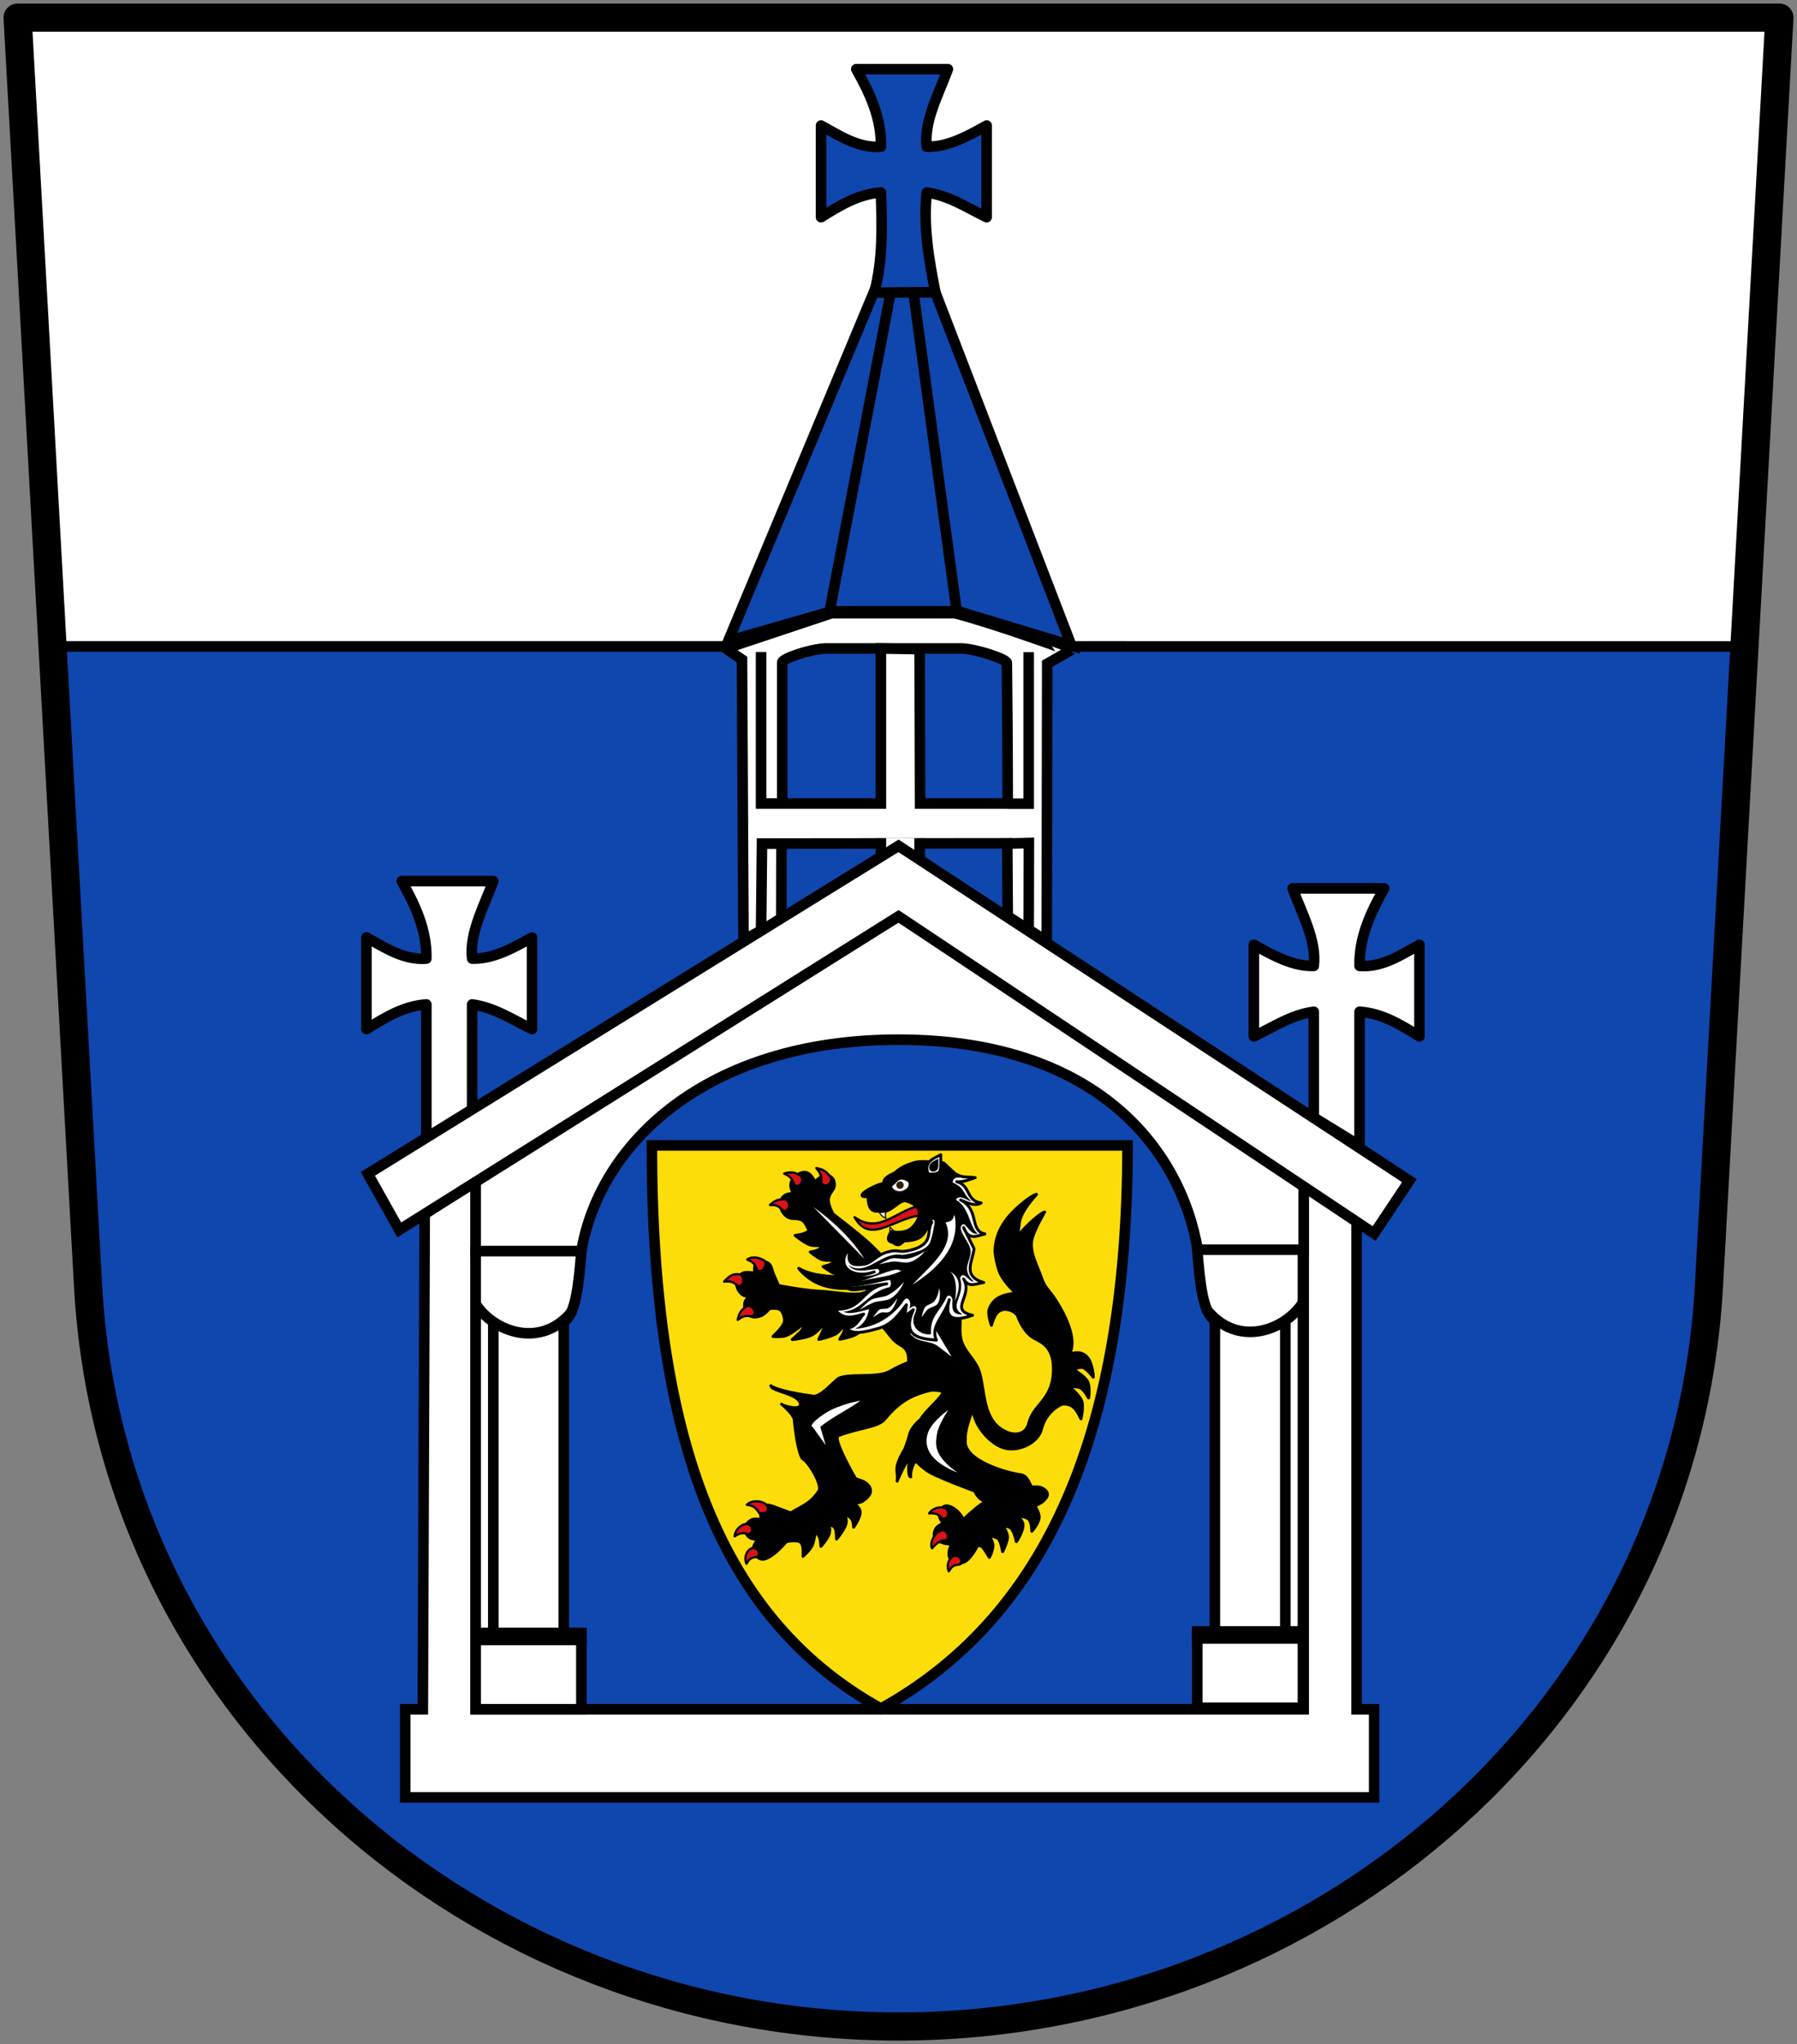
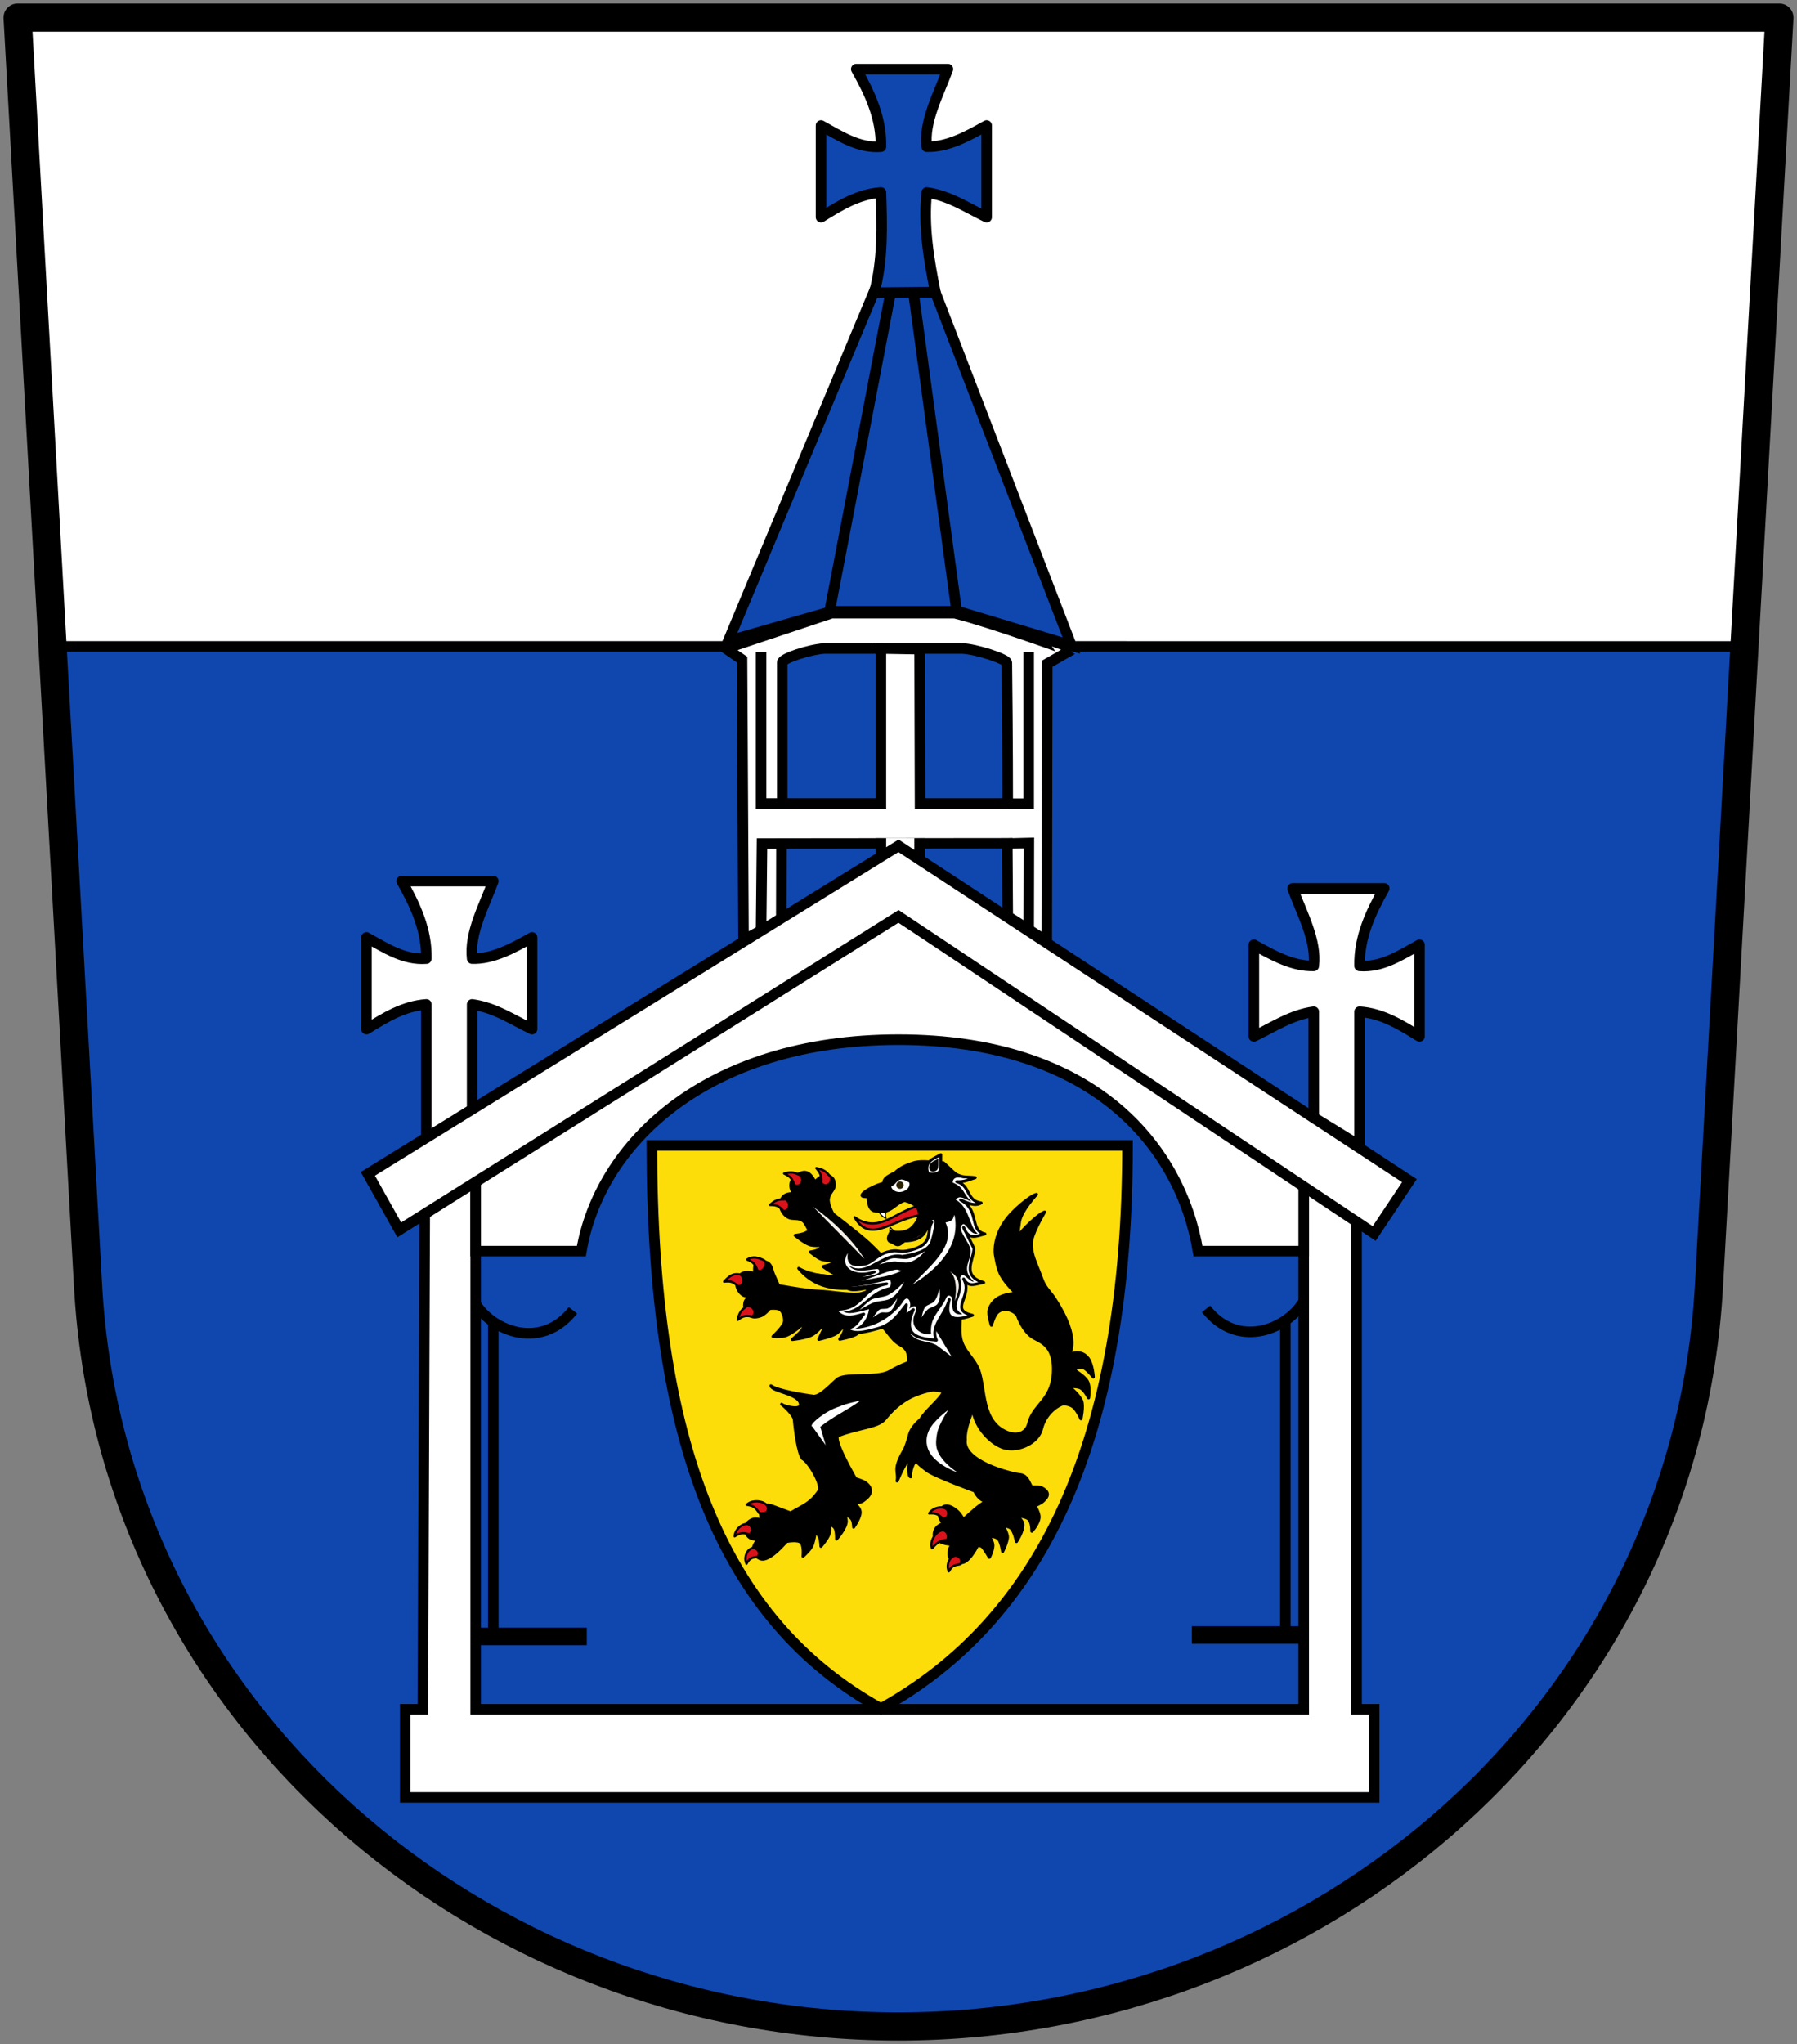
<svg xmlns="http://www.w3.org/2000/svg" width="510" height="580">
  <rect width="100%" height="100%" fill="#808080" stroke="none" />
  <path style="fill:#fff;fill-opacity:1;stroke:none;stroke-width:8;stroke-linecap:butt;stroke-linejoin:miter;stroke-miterlimit:4;stroke-dasharray:none;stroke-opacity:1" d="M16.917 653.876 7 475.362h500l-9.843 177.173" transform="translate(-2 -470.362)" />
  <path d="m18.073 653.775 477.517.01-9.586 161.066c-6.529 166.794-130.42 230.465-229.004 230.511-98.585.046-221.536-66.834-229.552-228.51Z" style="fill:#0f47af;fill-opacity:1;stroke:none;stroke-width:3;stroke-linecap:butt;stroke-linejoin:miter;stroke-miterlimit:4;stroke-dasharray:none;stroke-opacity:1" transform="translate(-2 -470.362)" />
  <path d="m18.073 653.775 477.517.01" style="fill:none;stroke:#000;stroke-width:3;stroke-linecap:butt;stroke-linejoin:miter;stroke-miterlimit:4;stroke-dasharray:none;stroke-opacity:1" transform="translate(-2 -470.362)" />
  <path d="M280.872 426.287 281 447l11.073 7.052.139-78.73 6.357-3.638S276.992 363.798 266 361h-35l-30 10 4.583 3.154.43 79.59 10.723-5.815.05-21.578zM245 415h-28v-40c-.067-1.147 7.6-3.704 12-4h39c3.987.13 12.728 3.005 12.744 4.067C281 396 281 415 281 415h-24" style="color:#000;font-style:normal;font-variant:normal;font-weight:400;font-stretch:normal;font-size:medium;line-height:normal;font-family:Sans;-inkscape-font-specification:Sans;text-indent:0;text-align:start;text-decoration:none;text-decoration-line:none;letter-spacing:normal;word-spacing:normal;text-transform:none;writing-mode:lr-tb;direction:ltr;baseline-shift:baseline;text-anchor:start;display:inline;overflow:visible;visibility:visible;fill:#fff;fill-opacity:1;stroke:#000;stroke-width:3;stroke-miterlimit:4;stroke-dasharray:none;stroke-opacity:1;marker:none;enable-background:accumulate" transform="translate(5 -187)" />
  <path d="M245 424.82V430h11v-5.169m.128-8.345L256 371.192 245 371v45.5" style="color:#000;font-style:normal;font-variant:normal;font-weight:400;font-stretch:normal;font-size:medium;line-height:normal;font-family:Sans;-inkscape-font-specification:Sans;text-indent:0;text-align:start;text-decoration:none;text-decoration-line:none;letter-spacing:normal;word-spacing:normal;text-transform:none;writing-mode:lr-tb;direction:ltr;baseline-shift:baseline;text-anchor:start;display:inline;overflow:visible;visibility:visible;fill:#fff;fill-opacity:1;stroke:#000;stroke-width:3;stroke-miterlimit:4;stroke-dasharray:none;stroke-opacity:1;marker:none;enable-background:accumulate" transform="translate(5 -187)" />
  <path d="M142 720.362c-2.728 7.379-6.854 14.845-6 22 5.822.17 11.414-2.867 17-6v26c-5.513-2.64-10.603-6.128-17-7v30l-13 8v-38c-6.455.442-11.72 3.74-17 7v-26c5.405 2.98 10.67 6.489 17 6 .168-8.069-3.12-15.121-7-22z" style="fill:#fff;fill-opacity:1;stroke:#000;stroke-width:3;stroke-linecap:round;stroke-linejoin:round;stroke-miterlimit:4;stroke-dasharray:none;stroke-opacity:1" transform="translate(-2 -470.362)" />
  <path d="M137 805.362v150h235v-150l15 10v140h5v25H117v-25h5l.533-140.556z" style="fill:#fff;fill-opacity:1;stroke:#000;stroke-width:3;stroke-linecap:butt;stroke-linejoin:miter;stroke-miterlimit:4;stroke-dasharray:none;stroke-opacity:1" transform="translate(-2 -470.362)" />
  <path d="M167 825.362c5-30 35-60 90-60s80 30 85 60h30v-20l-115-75-120 75v20z" style="fill:#fff;fill-opacity:1;stroke:#000;stroke-width:3;stroke-linecap:butt;stroke-linejoin:miter;stroke-miterlimit:4;stroke-dasharray:none;stroke-opacity:1" transform="translate(-2 -470.362)" />
  <path d="m106.397 803.435 8.916 15.903L257 730.362l135 90 10-15-145-95z" style="fill:#fff;fill-opacity:1;stroke:#000;stroke-width:3;stroke-linecap:butt;stroke-linejoin:miter;stroke-miterlimit:4;stroke-dasharray:none;stroke-opacity:1" transform="translate(-2 -470.362)" />
  <path d="M187 795.362h135c0 85-25 134.8-70 159.8-45-25-65-74.8-65-159.8z" style="fill:#fcdd09;fill-opacity:1;stroke:#000;stroke-width:3;stroke-linecap:butt;stroke-linejoin:miter;stroke-miterlimit:4;stroke-dasharray:none;stroke-opacity:1" transform="translate(-2 -470.362)" />
-   <path style="fill:#fff;fill-opacity:1;stroke:#000;stroke-width:3;stroke-linecap:butt;stroke-linejoin:miter;stroke-miterlimit:4;stroke-dasharray:none;stroke-opacity:1" d="M160 672v-20h-5v-90c3.4-1.902 4.276-10.742 5-20h-30v130z" transform="translate(5 -187)" />
  <path style="fill:none;stroke:#000;stroke-width:3;stroke-linecap:butt;stroke-linejoin:miter;stroke-miterlimit:4;stroke-dasharray:none;stroke-opacity:1" d="M130 557c4.96 7.843 18.715 13.108 27.608 1.794M135 562v90" transform="translate(5 -187)" />
  <path style="fill:none;stroke:#000;stroke-width:5;stroke-linecap:butt;stroke-linejoin:miter;stroke-miterlimit:4;stroke-dasharray:none;stroke-opacity:1" d="M130.103 651.323h31.428" transform="translate(5 -187)" />
  <path d="M211 372v43h6M216.936 426.366h-5.68L211 451" style="fill:none;stroke:#000;stroke-width:3;stroke-linecap:butt;stroke-linejoin:miter;stroke-miterlimit:4;stroke-dasharray:none;stroke-opacity:1" transform="translate(5 -187)" />
  <path d="M211 372v43h6M216.553 426.297l-5.61-.142L211 451" style="fill:none;stroke:#000;stroke-width:3;stroke-linecap:butt;stroke-linejoin:miter;stroke-miterlimit:4;stroke-dasharray:none;stroke-opacity:1" transform="matrix(-1 0 0 1 502.943 -186.955)" />
  <path d="M368.855 722.435c2.728 7.379 6.854 14.845 6 22-5.821.169-11.414-2.867-17-6v26c5.514-2.64 10.603-6.128 17-7v30l13 8v-38c6.455.441 11.72 3.74 17 7v-26c-5.405 2.98-10.67 6.489-17 6-.167-8.07 3.12-15.122 7-22z" style="fill:#fff;fill-opacity:1;stroke:#000;stroke-width:3;stroke-linecap:round;stroke-linejoin:round;stroke-miterlimit:4;stroke-dasharray:none;stroke-opacity:1" transform="translate(-2 -470.362)" />
-   <path style="fill:#fff;fill-opacity:1;stroke:#000;stroke-width:3;stroke-linecap:butt;stroke-linejoin:miter;stroke-miterlimit:4;stroke-dasharray:none;stroke-opacity:1" d="M160 672v-20h-5v-90c3.4-1.902 4.276-10.742 5-20h-30v130z" transform="matrix(-1 0 0 1 499.786 -187.408)" />
  <path style="fill:none;stroke:#000;stroke-width:3;stroke-linecap:butt;stroke-linejoin:miter;stroke-miterlimit:4;stroke-dasharray:none;stroke-opacity:1" d="M130 557c4.96 7.843 18.615 13.108 27.509 1.794M135 562v90" transform="matrix(-1 0 0 1 499.786 -187.408)" />
  <path style="fill:none;stroke:#000;stroke-width:5;stroke-linecap:butt;stroke-linejoin:miter;stroke-miterlimit:4;stroke-dasharray:none;stroke-opacity:1" d="M130.103 651.323h31.429" transform="matrix(-1 0 0 1 499.786 -187.408)" />
  <path d="m208.672 652.242 41.408-99.175 17.382.256 38.596 100.197-32.206-9.713h-35.785z" style="fill:#0f47af;fill-opacity:1;stroke:#000;stroke-width:3;stroke-linecap:butt;stroke-linejoin:miter;stroke-miterlimit:4;stroke-dasharray:none;stroke-opacity:1" transform="translate(-2 -470.362)" />
  <path d="m254.681 553.834-17.38 90.74M261.327 553.962l12.269 90.484" style="fill:none;stroke:#000;stroke-width:3;stroke-linecap:butt;stroke-linejoin:miter;stroke-miterlimit:4;stroke-dasharray:none;stroke-opacity:1" transform="translate(-2 -470.362)" />
  <path style="fill:#000;stroke:#000;stroke-width:.866;stroke-linecap:round;stroke-linejoin:round;stroke-miterlimit:282" d="M297.594 875.777c1.12-4.695 5.219-6.962 6.081-7.038.976-.08 2.065.22 2.861.792 1.103.794 2.25 3.398 2.25 3.398s.755-3.423.21-4.994c-.59-1.716-3.547-4.117-3.547-4.117s2.417-.18 3.363.437c1.119.739 2.14 2.742 2.14 2.742s.472-2.973-.293-4.556c-.777-1.617-4.083-3.491-4.083-3.491s1.922-.89 2.807-.553c1.199.452 2.9 2.689 2.9 2.689s-.178-3.414-1.414-5.202c-2.017-2.917-5.495-1.156-5.495-1.156s3.639-4.065-4.001-15.793c-1.62-2.486-2.817-3.085-3.776-5.9-.685-2.013-2.111-4.977-2.58-7.046-.306-1.314-.464-2.74-.129-4.045.74-2.931 3.574-7.673 3.574-7.673-1.228.457-3.512 2.442-5.176 4.129-1.191 1.197-2.531 2.846-2.531 2.846s.295-2.259.58-4.18c.476-3.208 4.822-7.796 4.822-7.796-1.43.216-6.951 4.53-9.122 7.97-1.762 2.527-2.85 5.978-2.57 8.903 0 0 .53 4.028 1.678 6.077 1.447 2.592 4.219 5.139 4.219 5.139s-2.495.035-4.614 1.064c-1.39.67-2.583 2.026-3.015 3.503-.425 1.448.638 4.462.638 4.462s.706-2.688 1.67-3.607c.59-.556 1.443-.943 2.247-.918 1.29.048 2.688.675 3.46 1.699 0 0 1.535 4.795 4.792 6.525 2.303 1.223 5.85 2.595 5.417 9.902-.459 7.743-5.671 8.912-6.974 14.22-.783 3.192-3.752 3.55-6.118 2.59-7.43-3.016-6.14-12.195-8.137-17.734-1.171-3.066-3.972-5.092-4.887-8.237-.938-3.253.09-6.828-.351-10.19-.28-2.08-1.396-5.286-1.668-7.366-.213-1.65.027-3.682.027-3.682l-14.473-.777-7.86 6.96s-3.262 1.686-4.783 1.771c-3.71.217-7.7-.652-11.406-.81-3.975-.17-11.387-1.582-11.387-1.582l-1.415-3.207c-.535-1.228-.547-2.705-1.738-3.284-.935-.447-2.329-.682-3.117-.002-.758.656-.458 2.984-.458 2.984s-2.384-.51-3.404-.002c-1.106.554-1.766 1.288-1.79 2.523-.026 1.463.758 3.06 2.04 3.734.565.298 1.918.301 1.918.301s-1.176.59-1.485 1.496c-.397 1.158-.032 2.737.854 3.574 1.056.994 2.166.902 3.55.44 1.159-.39 2.53-2.083 2.53-2.083s2.13-.24 2.956.3c.663.44.966 1.313 1.162 2.087.151.58.224 1.232-.013 1.787-.624 1.493-3.125 3.78-3.125 3.78s2.402.166 3.515-.217c2.325-.796 5.47-3.77 5.47-3.77s-.187 1.409-.798 2.206c-.767 1.008-2.72 2.643-2.72 2.643s3.676-.389 5.411-1.224c1.557-.75 3.767-3.481 3.767-3.481s-.06 1.326-.391 2.006c-.394.813-1.247 2.654-1.247 2.654s3.322-.727 4.802-1.594c1.122-.656 2.514-2.773 2.514-2.773s.037 1.437-.194 2.195c-.214.688-1.193 2.135-1.193 2.135s3.17-.584 4.532-1.334c1.386-.758 3.37-3.371 3.37-3.371s1.869-.468 3.066.221c2.356 1.354 3.392 4.562 6.15 6.042 4.482 2.403.962 6.457 2.839 11.737.646 1.814 10.189.358 9.253 2.063-1.14 2.087-5.027 5.118-6.246 7.408 0 0-2.77 2.098-3.255 4.662-.18.96-1.207 3.643-1.207 3.643-3.706 6.232-1.673 6.231-2.228 9.16 2.361-5.583 3.898-7.381 4.471-6.528-1.642.58-1.325 5.553-.605 5.342-.379-.53.762-5.467 1.926-4.05.592.72 2.209 1.886 2.49 2.127 1.928 1.643 13.711 5.925 13.711 5.925 1.999 4.151 4.52 2.04 1.711 3.935l-.02.007c-1.751 1.23-4.89 4.18-4.89 4.18s-.838-1.708-2.063-2.648c-.952-.725-2.354-1.596-3.435-1.053-1.033.518-1.371 1.416-1.294 2.568.065 1.034 1.119 2.15 1.119 2.15s-1.383.67-1.861 1.234c-.583.69-.903 1.745-.65 2.599.34 1.143 1.443 1.343 2.544 1.772.783.305 2.477.435 2.477.435s-.654.825-.763 1.405c-.175.895-.3 2.032.297 2.722.81.943 2.417 1.337 3.612.95 2.029-.661 4.05-4.802 4.05-4.802s1.064.064 1.381.424c.817.92 1.957 2.949 1.957 2.949s.989-1.758 1.015-3.395c.012-.97-1.09-2.673-1.09-2.673s2.097.086 2.778.998c.669.9 1.07 3.429 1.07 3.429s1.172-2.29 1.356-3.886c.146-1.215-1.256-3.433-1.256-3.433s1.67.16 2.252.69c1.011.924 1.563 3.81 1.563 3.81s2.017-2.943 1.84-4.968c-.085-.942-1.62-2.303-1.62-2.303s2.671.107 3.387 1.038c.874 1.152.764 3.283.764 3.283s1.924-2.06 2.067-3.939c.087-1.159-1.184-3.265-1.184-3.265s1.708-.719 2.355-1.355c.546-.544 1.257-1.238 1.178-1.998-.086-.787-.9-1.385-1.606-1.724-.86-.42-2.853-.228-2.853-.228-.81-1.162-1.15-3.098-3.016-3.485-3.246-.327-16.731-3.895-15.815-9.972-.304-2.987 2.142-8.591 2.142-8.591.687 5.344 5.302 9.848 8.787 10.899 4.099 1.236 9.742-1.376 10.7-5.39z" transform="translate(-2 -470.362)" />
  <path style="fill:#000;stroke:#000;stroke-width:2.595;stroke-linecap:round;stroke-linejoin:round;stroke-miterlimit:100;stroke-dasharray:none" class="st16" stroke-miterlimit="100" d="M155.11 144.55s-8.574-.44-11.979-2.767c-3.723-2.521-7.642-11.043-7.642-11.043s-9.456 1.249-13.792.05c-4.532-1.248-10.998-7.149-10.998-7.149 4.359-.515 7.593-1.077 11.831-4.579 0 0-8.354-.832-13.105-3.036-4.139-1.886-10.853-7.908-10.853-7.908 3.871-.881 8.061-.563 11.146-4.53 0 0-8.205-.269-11.904-1.885-3.7-1.64-9.53-7.517-9.53-7.517 4.509-.245 8.82-.955 11.734-4.774 0 0-8.304-.049-11.808-1.69-4.825-2.277-12.198-9.451-12.198-9.451 4.679-.196 9.333-.441 12.884-3.159l-2.571-5.876c-3.111-7.1-9.774-4.921-14.184-7.027-4.311-2.081-6.688-7.321-6.908-10.21-.367-5.093 2.107-12.756 12.69-10.7-5.194-8.912.367-14.935 5.976-17.187 5.415-2.179 10.166-1.322 13.743 8.349 0 0 4.973-4.113 7.644-4.627 3.722-.735 7.887.783 9.161 4.578.537 1.592.709 4.823-.222 6.709-1.47 2.988-4.654 4.946-5.731 9.378-1.225 4.995 3.013 14.005 3.013 14.005s20.233 18.314 29.518 28.279c4.948 5.313 13.914 16.698 13.914 16.698l.489-.294 20.21.857 1.47 36.971z" transform="matrix(.316 -.029 .027 .318 199.53 327.851)" />
  <path style="fill:none" class="st2" d="M137.96 125.48s4.728 11.042 7.937 12.829c3.036 1.715 5.586-1.125 5.586-1.125l-1.862-4.579-6.467-2.204c1.371-6.463 13.693-3.378 10.875-16.307 0 0-20.453-22.378-24.961-26.932-5.953-6.023-21.826-19.563-21.826-19.563s-3.577-9.77-3.992-16.38c-.195-2.914.393-5.999 1.666-8.545 1.298-2.62 5.07-3.428 5.805-6.317.221-.906-.072-2.033-.612-2.792-.686-.882-1.813-1.519-2.866-1.494-3.943.074-10.264 6.121-10.264 6.121s-3.845-7.761-7.227-9.622c-1.445-.783-3.307-.783-4.801-.195-1.371.563-2.768 1.763-3.209 3.305-1.421 4.897 2.743 15.303 2.743 15.303s-9.186-2.914-12.761-.539c-1.348.906-2.06 2.987-1.962 4.75.147 1.91 1.397 3.771 2.843 4.945 3.871 3.208 13.987 4.383 13.987 4.383l11.636 17.751-12.469 3.256c4.704 2.987 8.401 4.089 21.312 4.701-2.67 5.852-6.564 7.737-9.969 10.259l21.629 4.383c-1.935 5.778-7.595 6.072-10.264 8.521 5.438 4.187 14.085 5.9 22.879 7.517-1.225 4.774-6.859 5.729-11.22 7.811 3.137 1.543 8.721.783 17.834.759" transform="matrix(.316 -.029 .027 .318 199.53 327.851)" />
  <path style="fill:#f4f0e8" class="st6" d="M136.02 104.74c-9.4-18.373-25.06-36.097-41.614-50.152" transform="matrix(.316 -.029 .027 .318 199.53 327.851)" />
  <path style="fill:#da121a;stroke:#000;stroke-width:2;stroke-linecap:round;stroke-linejoin:round;stroke-miterlimit:4;stroke-dasharray:none" class="st1" d="M112.19 29.281c.662 3.697-.784 6.268-3.846 7.125-1.519.441-3.257-.123-5.07-2.277.932-5.999.515-8.398-3.307-13.736 9.651 2.62 9.97 7.272 12.223 8.888zM85.297 25.339c2.009 3.085 1.714 6.097-.711 8.275-1.2 1.077-2.989 1.347-5.438.196-1.446-5.974-2.744-8.006-8.23-11.213 9.676-1.886 11.733 2.253 14.379 2.742zM69.84 45.318c2.988 1.935 3.87 4.848 2.547 7.958-.66 1.542-2.181 2.571-4.802 2.62-3.625-4.848-5.561-6.121-11.709-6.611 7.937-6.097 11.392-3.232 13.964-3.967z" transform="matrix(.316 -.029 .027 .318 199.53 327.851)" />
  <path style="fill:#000;stroke:#000;stroke-width:1.603;stroke-linecap:round;stroke-linejoin:round;stroke-miterlimit:282" stroke-miterlimit="282" d="M127.95 125.588c2.14-.856-8.158-1.004-21.809 7.06-7.06 3.786-22.957.78-28.315 3.932-3.585 2.876-9.054 9.347-13.241 9.69-4.316-.507-20.306-3.024-23.779-5.804.492 3.273 16.013 4.292 16.276 10.283.174 3.973-11.017.293-10.348-.147 0 0 6.466 5.333 6.962 8.481.526 6.154 2.135 18.306 4.498 21.523 3.462 1.596 11.325 14.952 9.02 17.92-4.766 6.93-8.264 7.676-15.5 11.982l-10.002-3.74s-4.419-1.488-5.973.244c-1.605 1.805-.095 7.288-.095 7.288s-3.496-.825-5.066-.129c-2.143.929-3.705 2.41-3.805 4.754-.093 2.242.721 4.247 2.645 5.383 1.05.62 4.046.971 4.046.971s-2.38 3.26-2.314 4.722c.116 2.929 1.085 4.558 3.731 5.777 1.925.871 4.346-.484 6.138-1.624 3.602-2.307 8.417-7.852 8.417-7.852s6.202-1.215 7.915.542c1.79 1.823 1.16 7.59 1.16 7.59s3.778-3.235 5.025-5.96c1.018-2.262 1.861-7.947 1.861-7.947s1.83 2.403 2.33 3.808c.53 1.475.657 4.638.657 4.638s3.86-4.322 4.587-7.038c.6-2.247.04-5.256.04-5.256s2.526.824 3.278 2.551c.777 1.75.681 5.726.681 5.726s5.503-6.167 5.415-9.952c-.037-1.358-.84-3.84-.84-3.84s2.616 1.222 3.788 2.668c.995 1.224 1.073 4.585 1.073 4.585s4.405-6.098 3.495-9.162c-.509-1.733-1.954-2.973-3.507-4.121 0 0 3.385.065 5.238-1.235 1.867-1.305 3.98-3.172 4.098-5.24.123-2.058-1.247-3.672-2.966-4.863-1.711-1.178-5.266-2.07-5.266-2.07s-13.045-22.387-9.536-23.757c10.929-4.322 21.879-4.55 25.579-9.067 11.935-14.7 21.666-14.734 34.844-18.252-3.092-6.47-5.232-9.519-10.434-15.062z" transform="matrix(.515 0 0 .515 197.764 320.859)" />
  <path style="fill:#fff" class="st6" d="M90.205 148.648s-8.146 1.575-11.819 3.334c-7.482 2.218-17.233 10.325-14.738 10.957l7.381 10.287-2.999-10.133c7.391-5.94 14.041-8.617 22.174-14.446" transform="matrix(.515 0 0 .515 197.764 320.859)" />
  <g style="fill:#dc281e;stroke:#000;stroke-width:1.235;stroke-miterlimit:4;stroke-dasharray:none">
    <path style="fill:#da121a;stroke-width:1.235;stroke-linecap:round;stroke-linejoin:round;stroke-miterlimit:4;stroke-dasharray:none" class="st1" d="M33.357 718.88c-.068 1.032-.738 1.958-2.262 2.519-3.073-2.067-4.457-2.418-8.125-1.417 1.841-4.965 10.641-6.992 10.387-1.102zM32.836 731.2c.414.956.255 2.08-.838 3.295-3.702-.413-4.54-.74-7.346 1.84-.746-5.318 5.885-10.133 8.184-5.135zM44.227 712.34c-.729.743-2.954.12-4.47-.458-.938-3.616-1.758-4.785-5.15-6.474 4.656-2.547 13.669 2.697 9.62 6.932zM137.926 768.79c.414.956.255 2.08-.838 3.295-3.702-.413-4.54-.74-7.346 1.84-.746-5.318 5.885-10.133 8.184-5.135z" transform="matrix(.491 -.155 .155 .491 85.617 85.979)" />
  </g>
  <path style="fill:#da121a;stroke:#000;stroke-width:1.235;stroke-linecap:round;stroke-linejoin:round;stroke-miterlimit:4;stroke-dasharray:none" class="st1" d="M36.624 71.138c2 .929 1.374 3.6.022 5.194-.669.789-1.755 1.123-3.303.666-1.21-3.524-2.12-4.649-5.62-6.063 3.243-2.129 6.498-.913 8.901.203zM23.009 79.018c2.187.04 2.89 2.493 2.452 4.543-.218 1.001-1.008 1.822-2.592 2.17-2.737-2.508-4.06-3.055-7.828-2.618 4.086-4.674 6.317-4.125 7.968-4.095zM27.323 96.578c2.157-.347 3.761.64 4.409 2.615.34.987.06 2.097-1.138 3.203-3.625-.73-5.043-.519-8.072 1.789 1.16-6.106 3.917-6.195 4.801-7.607z" transform="matrix(.515 0 0 .515 197.764 320.859)" />
  <path style="fill:#fff" class="st6" d="M117.47 111.818s1.99 1.915 3.174 2.583c3.737 2.083 8.726 1.6 12.126 4.201l7.64 5.806-10.43-17.427s-2.864 2.2-4.496 2.898c-2.539 1.091-8.013 1.938-8.013 1.938M138.6 153.778s-8.57 6.039-10.964 11.93c-1.349 3.295-1.405 6.713-.074 9.994 3.345 8.25 16.221 12.6 16.221 12.6s-9.193-5.55-11.429-12.917c-.838-2.779-.454-5.861.065-8.717.973-5.194 6.18-12.89 6.18-12.89" transform="matrix(.515 0 0 .515 197.764 320.859)" />
  <path style="fill:#da121a;stroke:#000;stroke-width:1.235;stroke-linecap:round;stroke-linejoin:round;stroke-miterlimit:4;stroke-dasharray:none" class="st1" d="M138.4 211.838c-.263.992-1.101 1.769-2.692 2.024-2.602-2.677-3.894-3.298-7.679-3.06 2.819-4.51 11.798-4.69 10.371 1.036zM137.86 221.538c.531.894.893 2.585-.037 3.926-3.715.063-5.72 1.65-8.188 4.578-2.167-4.98 5.167-13.212 8.225-8.504z" transform="matrix(.515 0 0 .515 197.764 320.859)" />
  <path style="fill:#fff;fill-rule:evenodd;stroke:#000;stroke-width:.618;stroke-linecap:round;stroke-linejoin:round;stroke-miterlimit:4;stroke-dasharray:none" d="M106.59 58.428c-.004-1.749-.5-2.9.006-5.269 1.47 2.101 3.7 2.775 5.615 4.042" transform="matrix(.515 0 0 .515 197.764 320.859)" />
  <path style="fill:#da121a;fill-rule:evenodd;stroke:#000;stroke-width:1.235;stroke-linecap:round;stroke-linejoin:round;stroke-miterlimit:4;stroke-dasharray:none" d="M124.95 40.838c-14.324 1.843-23.891 16.85-38.033 6.75 9.137 16.18 22.698-1.063 39.332-1.228l-1.298-5.522z" transform="matrix(.515 0 0 .515 197.764 320.859)" />
  <path style="fill:#fff;fill-rule:evenodd;stroke:#000;stroke-width:.618;stroke-linecap:round;stroke-linejoin:round;stroke-miterlimit:4;stroke-dasharray:none" d="M100.23 43.718c.46 2.11 1.885 3.571 4.063 4.526-1.292-2.576.682-4.38 1.792-6.39" transform="matrix(.515 0 0 .515 197.764 320.859)" />
  <path style="fill:#fff;fill-rule:evenodd" d="m115.48 95.838-.885 6.338 4.745-3.67c-6.467 14.72 2.866 15.984 12.683 16.837-3.603-7.617 4.826-13.752 7.106-22.327-2.286 8.459-.225 13.213 12.809 8.617-13.385-2.969.51-10.603-4.896-20 2.8 5.268 7.18 2.322 11.06 1.975-12.367-3.638-5.816-11.933-5.365-18.727l-5.723-11.626c2.804 7.54 7.469 4.495 11.76 3.578-8.765-1.79-2.82-13.526-13.441-18.72 3.866 1.557 7.782 3.734 11.353 1.619-8.427-1.068-5.754-9.709-13.45-11.695 4.347.242 6.978-1.289 10.187-2.224-3.679-.618-7.027.349-11.12-2.255l-6.372-5.924-15.832-.202c-3.937 1.146-7.689 2.674-10.775 5.57-2.867 1.59-6.533 2.782-6.298 5.91-6.098 1.248-17.648 8.08-8.758 7.326.366 6.407 1.932 8.159 5.347 8.05 7.653 1.28 9.306-4.337 14.932-5.892 12.608 3.356 7.563 11.662 3.876 15.102-4.007 3.74-11.328 2.033-11.328 2.033-2.325 3.532-2.035 5.517.872 5.955 3.552 2.943 4.607.172 6.439-.82 12.54-.267 10.664-6.631 15.112-10.322-3.321 5.33 1.632 12.049-11.84 15.46-6.956 1.765-6.247-.904-12.818 1.042-6.572 1.947-8.253 6.347-13.47 6.744-4.663.356-11.108.889-6.72-9.36-9.33 9.753.65 17.901 13.095 13.528-11.184 4.053-16.842 10.227-26.622 4.407 12.555 8.05 18.665 3.768 33.493 2.14-14.7 2.544-12.687 14.606-28.665 14.012 4.565 5.881 9.499 4.643 15.976 2.658-2.386 2.407-4.302 7.779-9.43 7.618 2.929 4.302 10.751 2.147 17.5.277 7.676-2.128 11.424-7.85 15.465-13.032z" transform="matrix(.515 0 0 .515 197.764 320.859)" />
  <path style="fill:#000" d="m135.73 17.628-15.854.01c-5.35 1.24-8.857 4.067-12.865 6.467-1.612 1.348-3.71 1.88-4.34 4.902-4.127 1.235-9.528 3.467-11.539 6.332.18 1.71 2.09.601 3.184.816-.08 6.05 2.432 7.53 4.32 8.28.763.302 3.787.073 5.095-.23 3.6-.832 6.65-3.911 10.265-5.731 8.349 1.43 9.85 5.746 8.305 10.856-.385 1.274-2.873 3.193-4.75 5.482-.56.684-7.717.787-10.241 1.529-1.793.527-1.682 2.198-1.224 3.719.46-.162 2.299 2.074 4.539 2.187 2.23.112 6.812-2.517 7.193-2.498 2.091.102 7.757-2.794 8.909-6.25.867-1.989 4.505-7.076 4.28-2.628-.557 3.644-1.263 6.972-2.201 9.914-1.184 3.587-5.412 6.1-15.607 7.639-6.317-1.472-12.78 3.286-17.972 5.824-4.536 2.101-8.137 2.255-11.74-.298 3.683 4.734 9.624 2.709 15.627 2.2 1.48-.334 1.914 1.873.81 2.326-8.718 4.583-34.71-.498-41.116-.486 12.868 14.485 37.705 5.834 47.122 4.23 1.508-.262 1.181 3.639.163 3.936-11.807 2.611-14.63 12.778-25.408 13.515 2.319.647 2.942 1.818 14.211-1.387-.665 4.402-2.976 8.732-7.824 10.85 14.211-.807 23.767-10.275 27.019-15.665 2.675-3.354 4.555 2.138 2.868 4.576 4.87-3.586 4.24.544 3.287 2.503-3.846 8.742 5.026 12.525 8.851 11.443-.858-9.661 4.998-12.405 8.587-20.407 1.026-1.761 3.402-.353 3.174 2.076-.129 3.726-.566 7.859 5.538 7.466-8.116-4.78 1.809-9.508-1.333-19.987 1.66-4.653 4.775 2.225 7.595 1.982-7.677-7.31-1.08-11.272-1.795-17.61-.775-4.416-8.001-11.608-4.469-13.798 1.52-1.966 4.377 6.352 8.362 4.832-4.44-2.866-4.473-14.682-12.085-18.539 2.241-3.215 5.75.242 8.737.936-5.199-4.471-3.61-7.63-10.435-10.448.294-4.64 5.994-1.905 8.03-2.438-5.528-.764-9.406-5.205-13.274-8.427z" transform="matrix(.515 0 0 .515 197.764 320.859)" />
  <path style="fill:#fff" class="st12" d="M107.2 31.048c.597 1.94 3.453 3.326 6.301 2.408 2.858-.936 4.178-3.094 3.566-5.03-.615-1.951-2.74-2.415-5.601-1.493-2.859.937-4.877 2.179-4.266 4.115" transform="matrix(.515 0 0 .515 197.764 320.859)" />
  <path style="fill:#2b2200" class="st10" d="M110.03 30.568c.349 1.066 1.491 1.661 2.555 1.317a2.07 2.07 0 0 0 1.342-2.575 2.021 2.021 0 0 0-2.56-1.331 2.073 2.073 0 0 0-1.337 2.589" transform="matrix(.515 0 0 .515 197.764 320.859)" />
-   <path style="fill:#0f0f0f" class="st3" d="M111.37 26.928c-1.408.462-2.307 1.495-3.019 2.084-.694.6-.915 1.091-.673 1.889.497 1.59 3.04 2.974 5.684 2.116 1.335-.44 2.282-1.147 2.81-1.933.542-.807.685-1.687.421-2.509-.25-.827-.777-1.303-1.607-1.516-.844-.21-2.084-.68-3.462-.228m-.22-.363c1.493-.487 2.857-.605 3.955-.328 1.099.277 1.905 1.019 2.252 2.132.366 1.124.137 2.314-.536 3.317-.688 1.008-1.811 1.86-3.335 2.356-3.075 1-6.172-.456-6.882-2.743-.359-1.157.444-1.824 1.33-2.575.872-.746 1.764-1.684 3.216-2.159" transform="matrix(.515 0 0 .515 197.764 320.859)" />
  <path style="fill:#000" d="m109.73 22.528 9.983-4.929 15.274-.155 11.3 8.012c-12.361-4.318-27.061-4.553-36.557-2.928z" transform="matrix(.515 0 0 .515 197.764 320.859)" />
  <path style="fill:none;stroke:#000;stroke-width:1.544;stroke-linecap:round;stroke-linejoin:round;stroke-miterlimit:4;stroke-dasharray:none" d="M103.93 29.528c.66.869 1.885 1.234 2.87.566.67-.375 1.203-.946 1.837-1.375 1.102-1.154 2.177-2.51 3.8-2.65 2.1-.122 3.829 1.284 5.678 2.03" transform="matrix(.515 0 0 .515 197.764 320.859)" />
  <path style="fill:#000" d="M99.488 30.198c-2.568.685-13.5 6.217-5.588 5.918l.58 2.468c4.883-2.713 5.907-5.525 5.008-8.386z" transform="matrix(.515 0 0 .515 197.764 320.859)" />
  <path style="fill:none;stroke:#000;stroke-width:1.603;stroke-linecap:round;stroke-linejoin:round;stroke-miterlimit:4;stroke-dasharray:none" d="m115.48 95.838-.885 6.338 4.745-3.67c-6.467 14.72 2.866 15.984 12.683 16.837-3.603-7.617 4.826-13.752 7.106-22.327-2.286 8.459-.225 13.213 12.809 8.617-13.385-2.969.51-10.603-4.896-20 2.8 5.268 7.18 2.322 11.06 1.975-12.367-3.638-5.816-11.933-5.365-18.727l-5.723-11.626c2.804 7.54 7.469 4.495 11.76 3.578-8.765-1.79-2.82-13.526-13.441-18.72 3.866 1.557 7.782 3.734 11.353 1.619-8.427-1.068-5.754-9.709-13.45-11.695 4.347.242 6.978-1.289 10.187-2.224-3.679-.618-7.027.349-11.12-2.255l-6.372-5.924c-5.278-.068-11.095-1.354-15.832-.202-3.937 1.146-7.689 2.674-10.775 5.57-2.867 1.59-6.533 2.782-6.298 5.91-6.098 1.248-17.648 8.08-8.758 7.326.366 6.407 1.932 8.159 5.347 8.05 7.653 1.28 9.306-4.337 14.932-5.892 12.608 3.356 7.563 11.662 3.876 15.102-4.007 3.74-11.328 2.033-11.328 2.033-2.325 3.532-2.035 5.517.872 5.955 3.552 2.943 4.607.172 6.439-.82 12.54-.267 10.664-6.631 15.112-10.322-3.321 5.33 1.632 12.049-11.84 15.46-6.956 1.765-6.247-.904-12.818 1.042-6.572 1.947-8.253 6.347-13.47 6.744-4.663.356-9.47.89-6.72-9.36-9.33 9.753.65 17.901 13.095 13.528-11.184 4.053-31.852 3.845-41.633-1.975 13.62 16.442 33.675 10.15 48.503 8.523-14.7 2.543-12.687 14.605-28.665 14.01 4.565 5.882 9.499 4.644 15.976 2.659-2.386 2.407-4.302 7.779-9.43 7.618 2.929 4.302 10.751 2.147 17.5.277 7.676-2.128 11.424-7.85 15.465-13.032z" transform="matrix(.515 0 0 .515 197.764 320.859)" />
  <path style="fill:#fff;fill-rule:evenodd;stroke:#000;stroke-width:1.544;stroke-linecap:round;stroke-linejoin:round;stroke-miterlimit:4;stroke-dasharray:none" d="M134.44 13.138c-.107 3.092.3 6.792-.537 9.052-.653 1.764-5.371 2.098-6.578 1.231-2.258-6.703 3.174-7.991 7.115-10.283z" transform="matrix(.515 0 0 .515 197.764 320.859)" />
  <path style="fill:#000;fill-rule:evenodd" d="M128.16 21.248c-.891-3.675 2.488-4.476 4.94-5.902-.085 2.442.469 5.543-1.045 6.508-1.054.816-3.04 1.07-3.895-.606z" transform="matrix(.515 0 0 .515 197.764 320.859)" />
  <path style="fill:#fff" class="st6" d="M100.48 73.628s5.19-3.12 7.536-3.378c2.323-.245 5.75.652 8.046.24 4.746-.848 9.638-4.185 9.638-4.185s-3.727 5.077-9.05 6.184c-2.061.433-5.164-.37-7.253-.492-2.516-.148-8.917 1.63-8.917 1.63M89.71 98.688s4.575-4.921 6.978-5.913c2.382-.97 6.261-1.053 8.565-2.195 4.766-2.354 8.964-7.417 8.964-7.417s-2.462 6.573-7.761 9.38c-2.052 1.092-5.562 1.176-7.803 1.682-2.7.609-8.944 4.463-8.944 4.463M97.077 102.838s2.562-3.912 3.87-4.465c1.295-.535 3.37.003 4.63-.706 2.602-1.461 4.966-5.567 4.966-5.567s-1.471 5.804-4.37 7.607c-1.123.703-3 .225-4.21.346-1.458.144-4.886 2.785-4.886 2.785M123.9 102.758s.893-4.711 2.087-5.849c1.188-1.117 3.803-1.68 4.861-2.93 2.19-2.581 2.761-7.364 2.761-7.364s1.302 5.828-1.047 8.856c-.907 1.178-3.27 1.695-4.573 2.405-1.57.853-4.089 4.882-4.089 4.882" transform="matrix(.515 0 0 .515 197.764 320.859)" />
  <path style="fill:#fff" d="M118.82 84.778c10.329-10.901 24.098-21.381 18.239-34.262 4.86-.834 3.92-2.681 4.95-4.184 2.984 15.008-5.925 27.582-23.189 38.446z" transform="matrix(.515 0 0 .515 197.764 320.859)" />
  <path style="fill:#f4f0e8" d="M142.15 93.838c1.353-7.139.562-13.782-2.668-16.323 6.251 3.326 5.76 9.498 2.668 16.323z" transform="matrix(.515 0 0 .515 197.764 320.859)" />
  <path style="fill:#fff" d="M90.429 82.918c5.67-1.834 17.949-7.006 20.305-6.41l1.994.67c-8.16 3.936-15.91 3.614-22.3 5.74z" transform="matrix(.515 0 0 .515 197.764 320.859)" />
  <path style="fill:#0f47af;fill-opacity:1;stroke:#000;stroke-width:3;stroke-linecap:round;stroke-linejoin:round;stroke-miterlimit:4;stroke-dasharray:none;stroke-opacity:1" d="M271.015 489.984c-2.727 7.379-6.853 14.845-6 22 5.822.169 11.415-2.867 17-6v26c-5.513-2.64-10.602-6.128-17-7-1.019 9.72.618 18.996 2.438 28.242l-17.333.182c2.525-9.475 2.19-18.95 1.895-28.424-6.455.442-11.72 3.74-17 7v-26c5.406 2.98 10.67 6.489 17 6 .168-8.069-3.12-15.122-7-22z" transform="translate(-2 -470.362)" />
  <path style="fill:none;fill-opacity:1;stroke:#000;stroke-width:8;stroke-linecap:round;stroke-linejoin:round;stroke-miterlimit:4;stroke-dasharray:none;stroke-opacity:1" d="M7 475.362h500l-20 360c-6.68 120.23-110 210-230 210s-223.32-89.77-230-210z" transform="translate(-2 -470.362)" />
</svg>